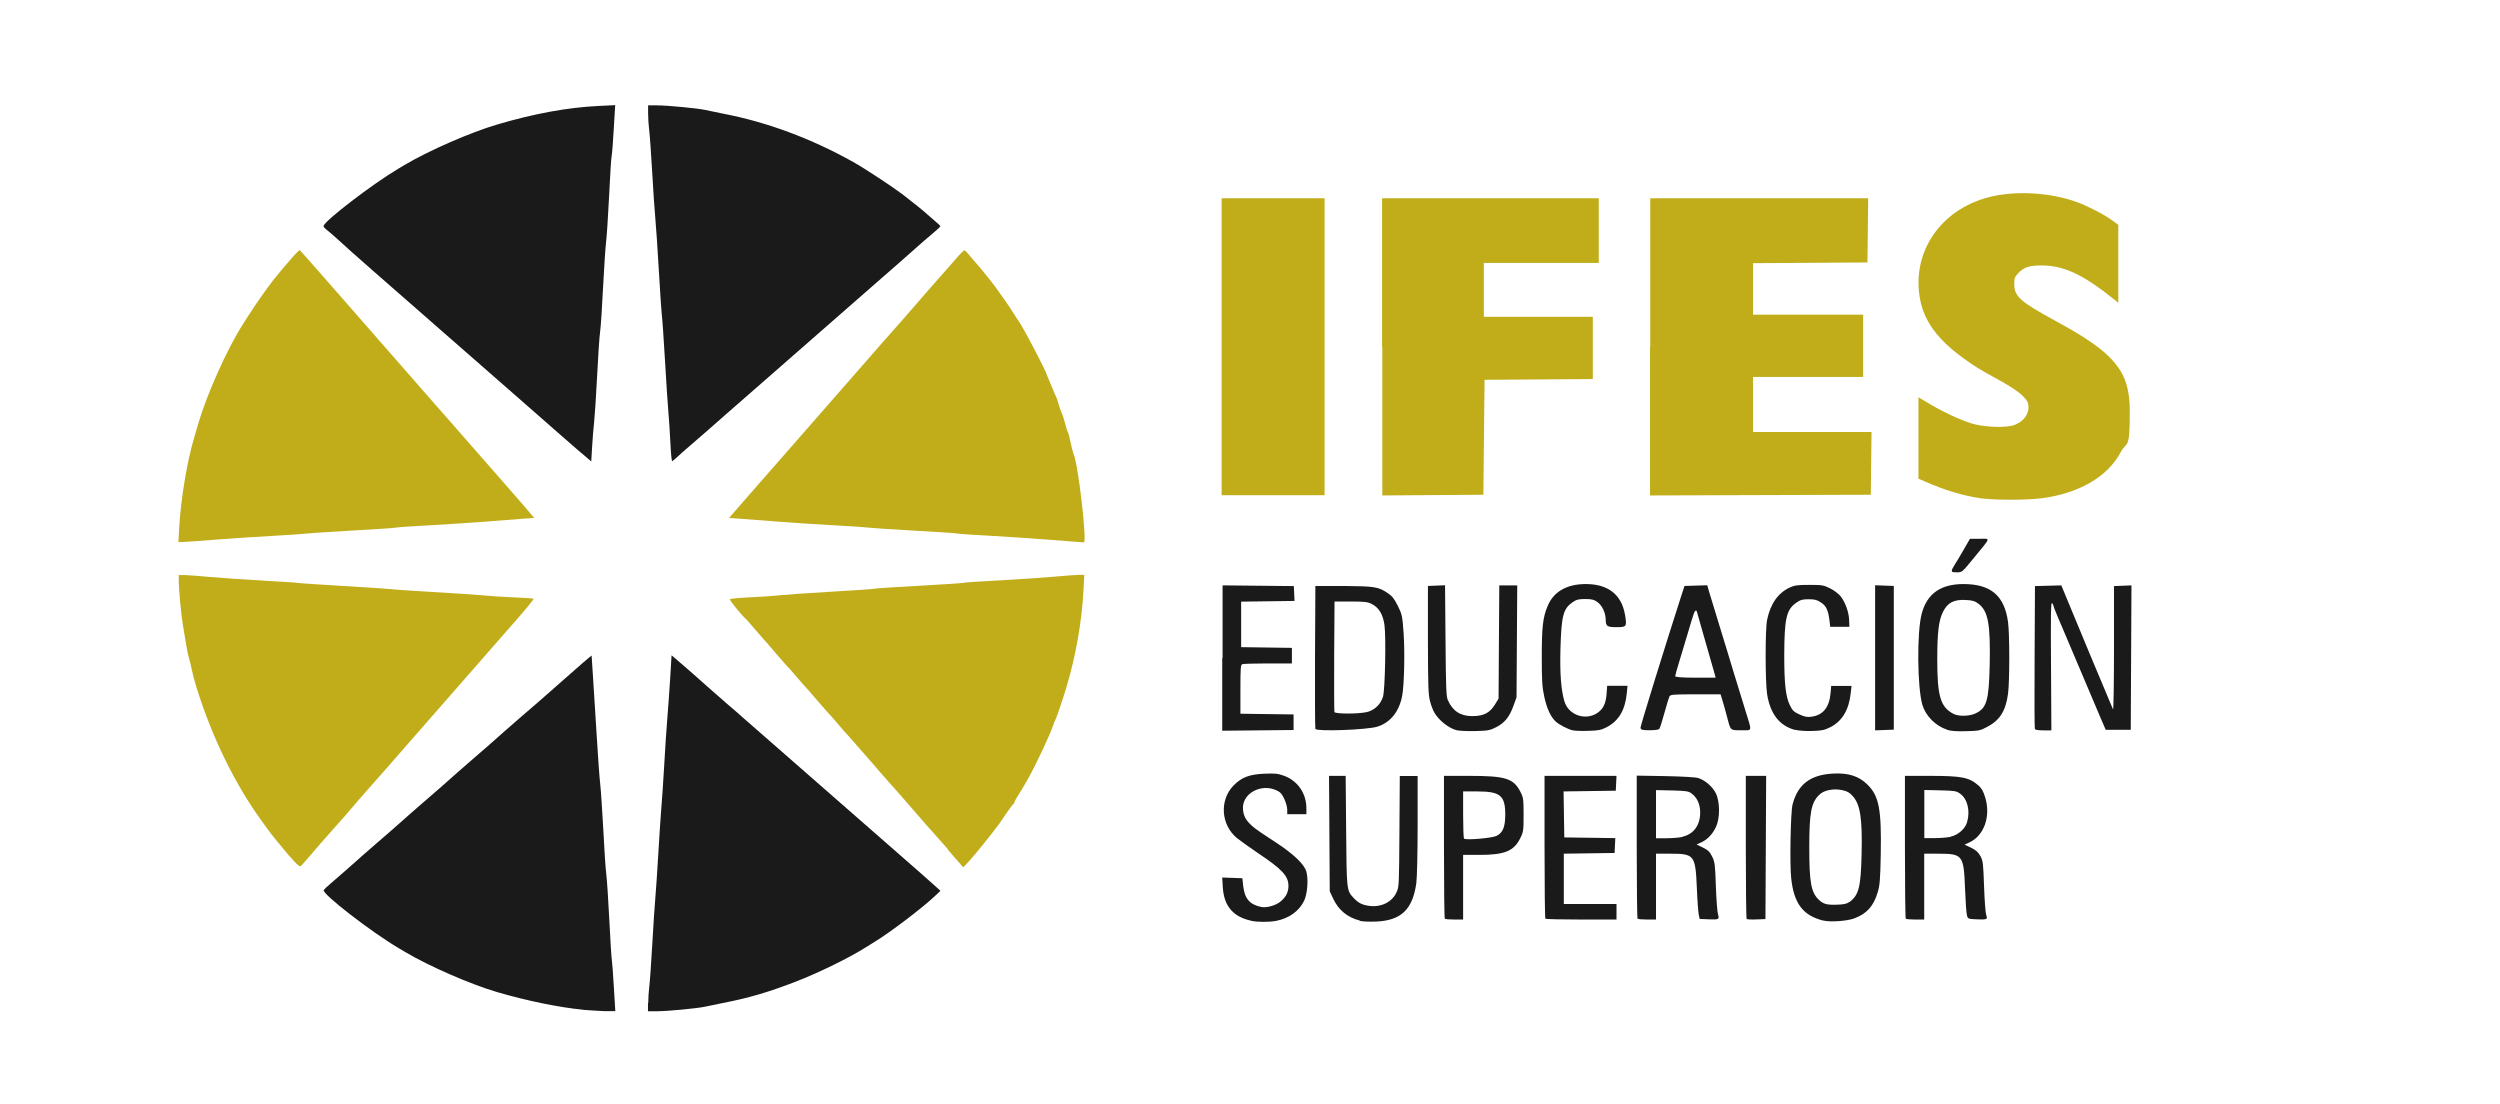
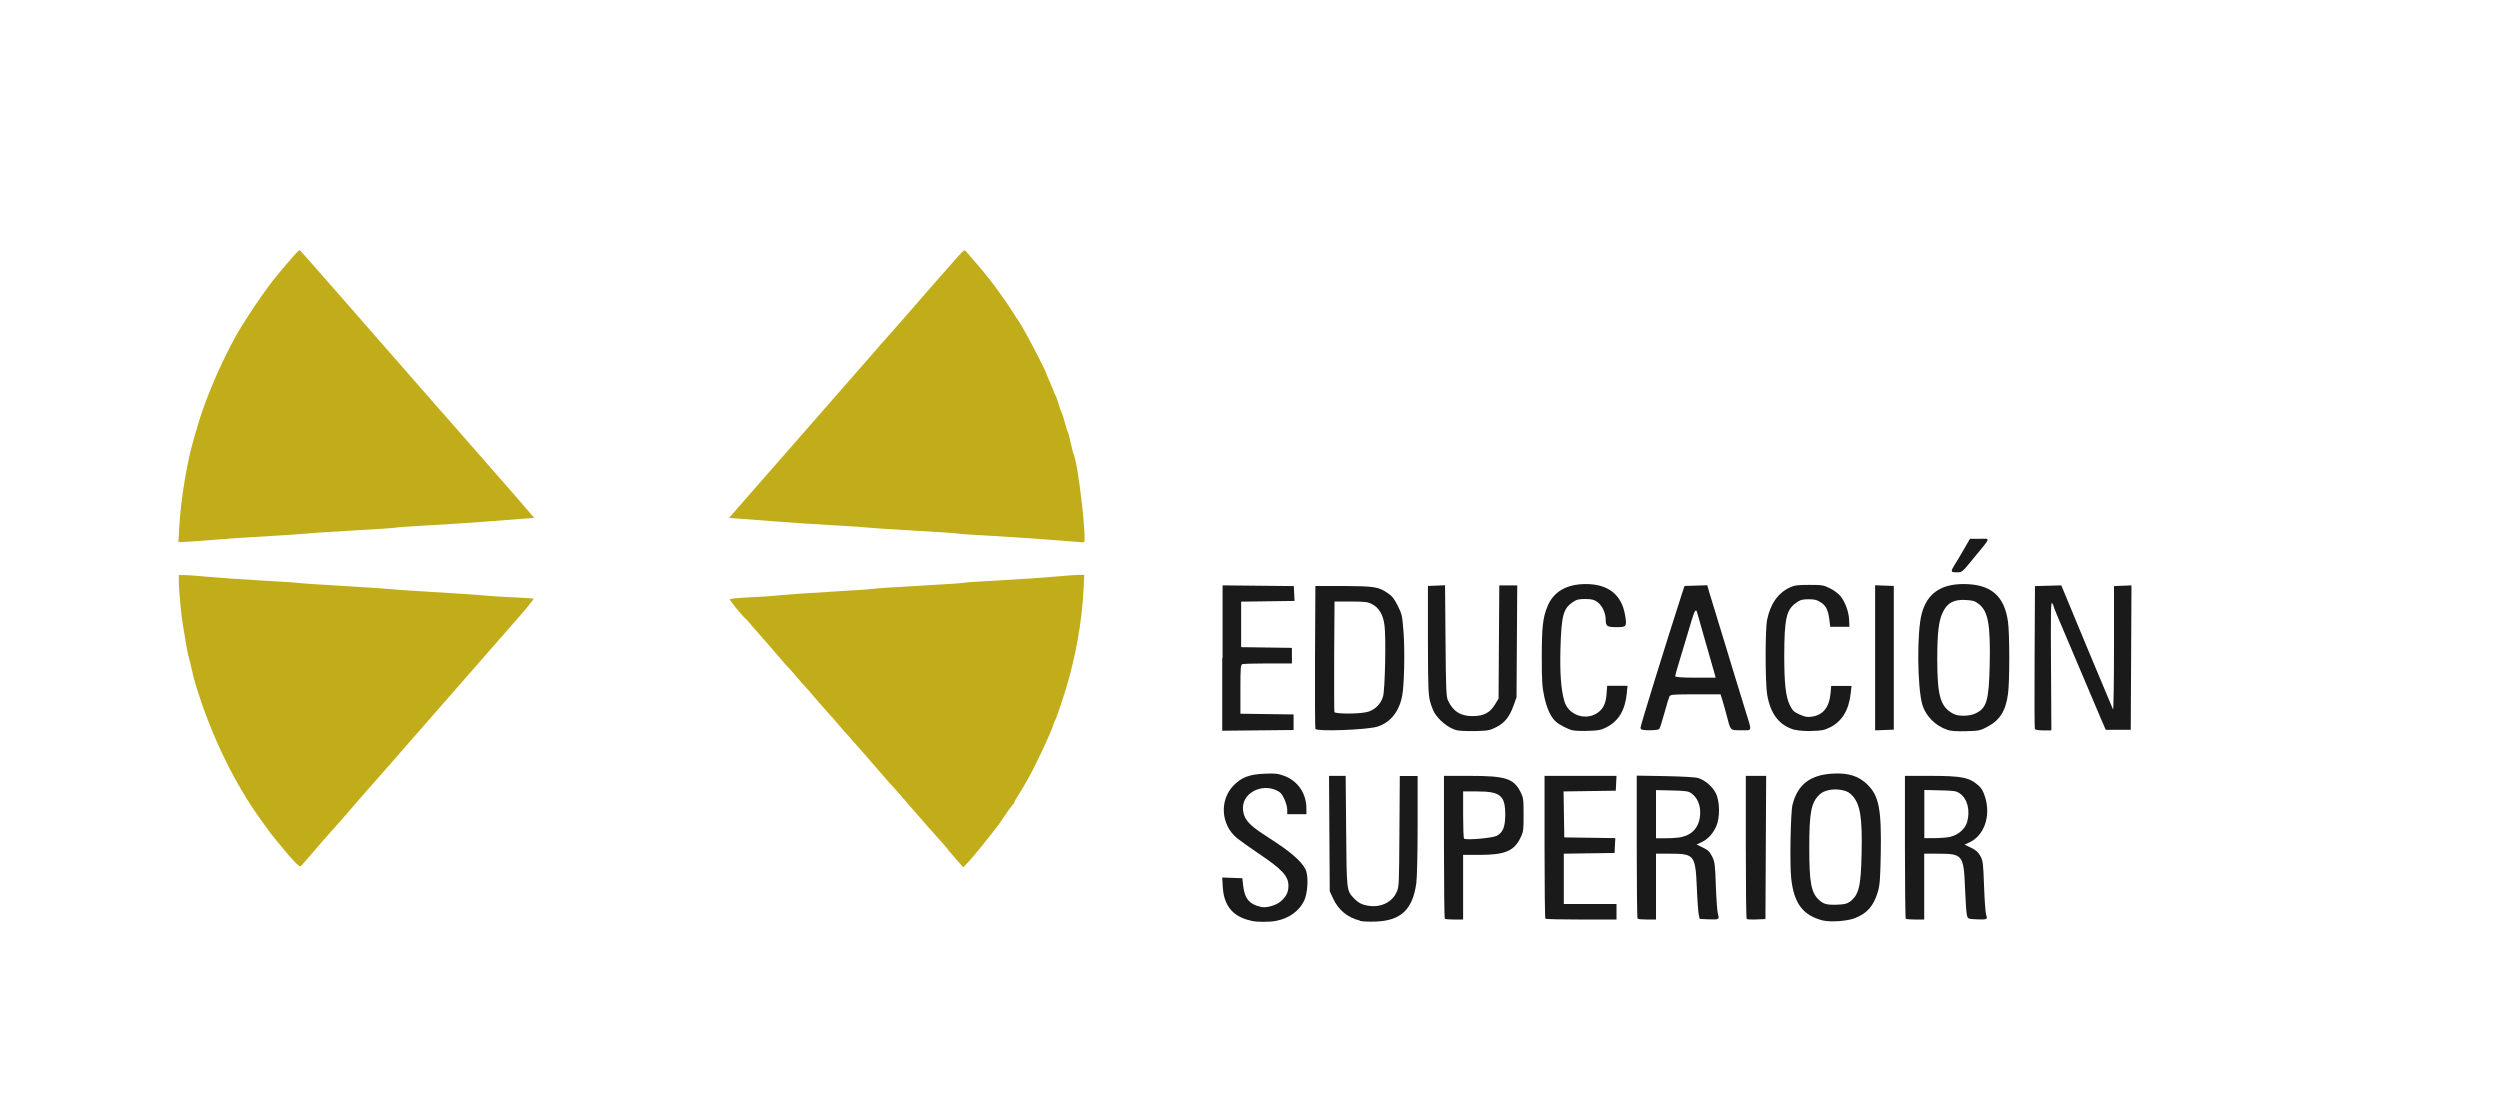
<svg xmlns="http://www.w3.org/2000/svg" xmlns:ns1="http://sodipodi.sourceforge.net/DTD/sodipodi-0.dtd" xmlns:ns2="http://www.inkscape.org/namespaces/inkscape" id="svg1" version="1.1" viewBox="0 0 2088 921.7">
  <defs>
    <style>
      .st0 {
        fill: #c0ad19;
      }

      .st1 {
        fill: #1a1a1a;
      }
    </style>
  </defs>
  <ns1:namedview id="namedview1" bordercolor="#000000" borderopacity="0.25" ns2:current-layer="svg1" ns2:cx="776.40809" ns2:cy="555.63733" ns2:deskcolor="#d1d1d1" ns2:pagecheckerboard="true" ns2:pageopacity="0.0" ns2:showpageshadow="2" ns2:window-height="1009" ns2:window-maximized="1" ns2:window-width="1920" ns2:window-x="-8" ns2:window-y="-8" ns2:zoom="0.53902066" pagecolor="#ffffff" />
-   <path id="path7" class="st1" d="M486.8,843.3c-19.8-1.9-47-7.5-71.6-14.7-22.4-6.6-57-21.7-77-33.6-1.9-1.2-4.3-2.5-5.2-3.1-22.9-13.5-63.8-45.1-62.6-48.4.2-.6,2.9-3.2,6-5.8,6.7-5.7,20.8-18.1,26.4-23.2,2.2-2,7.4-6.5,11.6-10.1,8.3-7.1,22.1-19.2,28.4-24.9,2.2-2,7.4-6.5,11.6-10.1,8.3-7.1,22.1-19.2,28.4-24.9,2.2-2,7.4-6.5,11.6-10.1,8.3-7.1,22.1-19.2,28.4-24.9,2.2-2,7.4-6.5,11.6-10.1,4.2-3.6,11.4-9.9,16.1-13.9s11.3-10,14.9-13.1c3.6-3.1,10.3-9,14.9-13.1s9.6-8.4,11.1-9.6l2.7-2.2,1,15.2c.6,8.4,2,30.5,3.1,49.2s2.5,38.1,3.1,43c.6,5,1.7,22.3,2.6,38.5.8,16.2,1.9,32.9,2.5,37,.5,4.1,1.7,21.2,2.5,38s1.8,31.9,2.1,33.5,1.1,11.9,1.7,22.8l1.2,19.8h-9c-5-.2-13.1-.7-18-1.1h0ZM541.4,837.7c0-3.7.4-9.9.9-13.8.5-3.9,1.6-19.8,2.5-35.5s2-32.8,2.5-38,1.6-21.9,2.5-37,2-32.2,2.5-38,1.7-22.4,2.5-37c.8-14.6,2-32.1,2.6-39,.6-6.9,1.6-21.4,2.3-32.3l1.2-19.8,5.5,4.7c6.3,5.4,17.2,14.9,24.5,21.5,2.8,2.5,9.8,8.6,15.5,13.6,5.8,4.9,12.3,10.6,14.5,12.6s10.1,8.9,17.5,15.3,16.4,14.3,20,17.5,12.6,11,20,17.5,16.4,14.3,20,17.5,12.6,11,20,17.5,16.4,14.3,20,17.5,12.6,11,20,17.5,16.6,14.5,20.3,17.9l6.8,6.1-5.2,4.9c-9.9,9.3-36,29.2-48.5,36.9-2.8,1.7-6.6,4.1-8.5,5.3-13.5,8.6-39.1,21.2-59,28.9-22.9,8.8-38.9,13.5-60.5,17.7-5.5,1.1-12,2.4-14.5,3-6,1.4-31.6,3.9-40.8,3.9h-7.3s0-6.7,0-6.7ZM485.3,378.2c-4.7-4-11.6-10.1-15.4-13.4-15.8-13.9-26.8-23.6-36.6-32.1-5.7-5-14.7-12.8-20-17.5-5.3-4.7-14.3-12.6-20-17.5s-14.7-12.8-20-17.5c-5.3-4.7-14.3-12.6-20-17.5-5.7-5-14.7-12.8-20-17.5-5.3-4.7-14.3-12.6-20-17.5-12-10.4-28-24.7-33-29.4-1.9-1.8-5-4.4-6.8-5.8-1.8-1.4-3.3-3-3.3-3.6,0-3.9,40.8-35.2,62.8-48.2.9-.6,3.3-1.9,5.2-3.1,20.1-11.9,54.6-27,77-33.6,30.8-9.1,59-14.3,84.6-15.5l14-.7-1.2,19.9c-.6,10.9-1.4,21.3-1.8,22.9s-1.3,16.7-2.1,33.5c-.8,16.8-2,33.9-2.5,38-.5,4.1-1.7,21-2.5,37.5-.8,16.5-1.9,33.4-2.5,37.5-.6,4.1-1.7,20.8-2.5,37-.8,16.2-2,33.6-2.5,38.5s-1.4,14.4-1.7,20.9l-.7,11.9-8.5-7.3ZM559.9,369.9c-.4-8.4-1.1-19.5-1.6-24.8s-1.8-25-2.9-44-2.3-35.9-2.6-37.5c-.3-1.7-1.4-18.3-2.5-37s-2.4-38.7-3-44.5-1.7-23.1-2.6-38.5-2-31.2-2.5-35c-.5-3.9-.9-10-.9-13.8v-6.8s7.2,0,7.2,0c9.1,0,34.8,2.5,40.8,3.9,2.5.6,9,1.9,14.5,3,36.6,7,73.6,20.7,108.8,40.4,9.4,5.2,33.3,21,41.7,27.4,7.4,5.7,18,14.2,20,16.2,1.4,1.3,4.5,3.9,6.8,5.9,2.3,1.9,4.3,3.8,4.3,4.2s-3.5,3.6-7.7,7.1-8.4,7.1-9.3,8-9,8-18,15.9c-9.1,7.9-19.4,17-23,20.1s-12.6,11-20,17.5c-7.4,6.5-16.4,14.4-20,17.5s-12.6,11-20,17.5c-7.4,6.5-16.4,14.4-20,17.5s-12.6,11-20,17.5c-16.8,14.6-24,21-35.5,31.1-5,4.4-12.2,10.6-16,13.9-3.9,3.3-8.6,7.4-10.5,9.3-1.9,1.8-3.8,3.3-4.1,3.3s-1-6.9-1.4-15.3h0Z" />
  <path id="path8" class="st0" d="M242.2,715.6c-7.9-9.3-15.2-18.2-18.4-22.7-1.1-1.5-3.4-4.6-5-6.9-22.5-30.9-41.7-70.1-54.8-112.2-1.4-4.4-3-10.7-3.7-14s-1.8-8-2.5-10.5c-.8-2.5-1.9-7.9-2.5-12-.6-4.1-1.8-10.9-2.5-15-1.4-7.7-3.5-29.7-3.5-37.6v-4.4h4.8c2.7,0,11.8.7,20.3,1.5,8.5.8,28.7,2.2,44.9,3.1,16.2.9,29.8,1.8,30.1,2s17,1.3,37.1,2.5,37.1,2.3,37.9,2.5,17.1,1.4,36.2,2.5,38.6,2.4,43.5,2.9,16,1.3,24.8,1.6c8.8.4,16.3.9,16.7,1.1.6.4-8.3,11.1-21.4,25.8-2,2.2-8.9,10.1-15.3,17.5s-14.3,16.4-17.5,20-11,12.6-17.5,20-14.3,16.4-17.5,20-11,12.6-17.5,20c-13.8,15.9-20.2,23.1-31.6,36-4.6,5.2-10.9,12.4-13.9,16-3,3.6-7.3,8.5-9.5,10.9-13.5,15.1-20.7,23.4-25.9,29.6-3.2,3.9-6.4,7.3-7.1,7.7-.8.5-3.9-2.4-8.6-8h0ZM792,709.6c-7.1-8.1-13.4-15.2-14-15.8s-3.8-4.1-7.1-8c-9.9-11.5-27.8-32-28.5-32.5-.3-.3-3.5-3.9-7-8-3.5-4.1-7.6-8.9-9.1-10.5s-6.2-7.1-10.5-12-8-9.2-8.4-9.5-3.5-3.9-7-8c-3.5-4.1-6.8-8-7.5-8.5-.6-.6-5.1-5.7-10.1-11.5s-9.4-11-10-11.5-4-4.4-7.5-8.5c-3.5-4.1-6.8-8-7.5-8.5-.6-.6-5.2-5.7-10.1-11.5-4.9-5.8-9.4-11-10-11.5-.6-.6-3.9-4.4-7.4-8.5-3.5-4.1-6.8-8-7.5-8.5-3.7-3.3-13.7-15.6-13.2-16.3.3-.5,7.6-1.2,16.3-1.6,8.7-.4,19.7-1.1,24.6-1.7,4.8-.5,24.4-1.9,43.5-3s35.4-2.2,36.2-2.5,17.9-1.4,37.9-2.5,36.7-2.2,37.1-2.5,13.9-1.1,30.1-2,36.7-2.3,45.6-3.1c8.9-.8,18.1-1.5,20.4-1.5h4.3l-.7,13.3c-1.4,26.2-6.5,55-14.3,80.8-3.4,11.3-8.5,26.3-9.4,27.5-.4.6-1,2.1-1.4,3.5-2,6.7-14.7,33.9-21.2,45.2-2,3.5-4.2,7.3-4.8,8.4s-2.4,3.9-3.9,6.2c-1.5,2.3-2.7,4.7-2.7,5.2s-.3,1.1-.8,1.3-2.8,3.3-5.2,6.8-5.3,7.8-6.5,9.5c-4,5.7-22,28.1-26.1,32.3l-4.1,4.3-12.9-14.8ZM149.7,440.2c1.4-24.1,6.7-55.7,12.6-75.1.6-1.9,1.9-6.4,2.9-10,7.3-25.3,24.4-63.6,37.5-84,1.2-1.9,3.6-5.8,5.4-8.5,4.4-7,15.2-22.4,20-28.5,6-7.5,18.2-21.8,20-23.4l2.2-1.9,5.3,5.9c2.9,3.3,10.6,12,17.1,19.4s14.3,16.4,17.5,20c3.2,3.6,11,12.6,17.5,20,6.5,7.4,14.3,16.4,17.5,20,3.2,3.6,11,12.6,17.5,20,6.5,7.4,14.3,16.4,17.5,20,3.2,3.6,12.3,14,20.4,23.2,8,9.2,15.9,18.2,17.5,20,1.6,1.8,9.5,10.8,17.5,20,8,9.2,15.9,18.2,17.5,20,1.6,1.8,5.2,6,8,9.3l5.1,6-10.2.7c-5.6.4-19,1.4-29.7,2.3-10.7.9-31.9,2.2-47,3.1-15.1.8-28.2,1.7-29,2s-17.7,1.4-37.5,2.5c-19.8,1.1-36.7,2.3-37.5,2.5s-14.1,1.1-29.5,2c-15.4.8-35.9,2.2-45.5,3s-20.6,1.6-24.4,1.8l-6.9.3.7-12.6ZM898.6,452.5c-3-.2-13.6-1-23.5-1.8-9.9-.8-30.6-2.2-46-3.1-15.4-.8-28.7-1.7-29.5-2s-17.7-1.4-37.5-2.5c-19.8-1.1-36.7-2.3-37.5-2.5s-13.7-1.1-28.5-1.9-36-2.2-47-3.1-24.6-1.9-30.1-2.3l-10.1-.7,10-11.5c5.5-6.3,12.4-14.2,15.3-17.5,2.9-3.3,10.6-12.1,17.1-19.5,6.5-7.4,14.4-16.4,17.5-20,3.2-3.6,11-12.6,17.5-20s14.3-16.4,17.5-20,11-12.6,17.5-20c12.1-13.9,18-20.7,32-36.4,4.4-5,9.5-10.9,11.4-13.1,1.9-2.2,6-6.9,9.1-10.5,16.2-18.3,23.8-27,27.1-30.8,2-2.3,4.1-4.2,4.6-4.2s2.1,1.5,3.5,3.3c1.4,1.8,3.9,4.7,5.6,6.6,3.1,3.3,12.8,15.3,16.7,20.6q9.6,13.1,14.6,21.1c1.7,2.8,3.9,6.1,4.9,7.5s2.7,4.3,3.9,6.5,3.3,6,4.7,8.5c3.1,5.5,14.4,27.7,14.4,28.4s1.1,2.9,2.3,5.8c1.3,2.9,2.9,6.9,3.7,8.8.7,1.9,1.6,4,2,4.5.4.6,1.5,3.7,2.4,7,.9,3.3,2.1,6.5,2.5,7,.4.6,1.6,4.2,2.6,8s2.1,7.5,2.5,8,1.5,4.6,2.4,9c.9,4.4,2.1,8.9,2.6,10,3.8,8.4,11.3,73.9,8.4,73.3-.5-.1-3.4-.3-6.4-.5h0Z" />
-   <path id="path9" class="st0" d="M1653.8,416.1c-13.9-2-30.2-6.9-45.7-13.8l-5.8-2.5v-68l10.1,6c11.5,6.8,24.3,12.7,34.4,15.9,8.7,2.7,24.6,3.7,32.8,2,10-2.1,16.3-10.4,14.2-18.8-1.2-4.8-9.4-11.4-24.6-19.7-16.7-9.2-19.7-11-30-18.5-20.8-15.1-32.1-30.5-35.5-48.5-7.5-39.2,16.8-75.2,57.7-85.6,22-5.6,51-3.9,73.3,4.2,9.5,3.5,22.8,10.4,29.6,15.4l4.9,3.6v65.1l-3.2-2.6c-26.1-21-42.3-28.6-60.7-28.6-10.3,0-14.8,1.4-19.3,6.1-3.4,3.5-3.7,4.5-3.7,9.1,0,10.8,4.5,14.8,35.5,31.7,48.8,26.5,61,41.5,61,75s-2.2,24-7.8,34.4c-10.7,20.1-34.5,34-65.5,38.1-13.1,1.7-39.5,1.7-51.7,0h0ZM1020.3,289.6v-124h86v248h-86v-124ZM1154.3,289.6v-124h181v54h-96v45h91v52l-45.2.3-45.2.3-.5,48-.5,48-42.2.3-42.2.3v-124ZM1378.3,289.6v-124h182l-.3,26.8-.3,26.8-47.8.3-47.8.3v43h92v52h-92v46h99l-.3,26.2-.3,26.2-92.2.3-92.2.3v-124Z" />
  <path id="path10" class="st1" d="M1045.1,769c-15-3.1-22.8-12.2-23.8-27.7l-.5-8.4,8.4.3,8.4.3.7,6.3c1.2,10.7,5.3,15.6,15,17.7,4.5,1,12.7-1.4,16.4-4.7,4.6-4,6.4-7.7,6.4-13,0-8.1-5.3-13.8-25-27-7.4-5-15.5-10.8-18.1-12.9-13.4-11.2-14.6-31.7-2.7-43.9,6.7-6.8,13.2-9.3,25.8-9.8,9-.4,11.3-.1,16.5,1.8,11.3,4.2,18.5,14.7,18.5,27.1v4.9h-16v-3.8c0-2.1-1.1-6.1-2.5-9-2-4.3-3.3-5.7-6.7-7.2-12.5-5.7-27.8,2.4-27.8,14.6s9.3,17,27.5,29c15.1,9.9,23.9,18.4,25.5,24.5,1.8,6.5.8,18.6-1.9,24.2-4.2,8.7-12.6,14.7-23.3,16.8-5.7,1.1-15.6,1.1-20.8,0h0ZM1135.8,768.9c-10.5-2.7-17.9-8.8-22.4-18.5l-2.8-6-.3-48.2-.3-48.2h13.9l.4,45.8c.4,49.7.4,50,6.2,56.1,4,4.3,7.2,5.9,13.2,6.7,9.9,1.3,19-3.2,22.7-11.4,2.1-4.5,2.1-6.1,2.4-50.9l.3-46.2h14.9v40.9c0,23.8-.5,44.2-1.1,48.7-3.1,22-12.8,31.2-33.8,32-5.3.2-11.3,0-13.4-.6h0ZM1522.8,768.9c-17-4.3-24.5-14.2-26.8-35.4-1.3-11.9-.5-54.9,1.1-61.4,4.3-16.9,14.8-25,33.8-26,13-.7,21.6,2.1,28.8,9.2,9.7,9.5,11.8,20.7,11.1,58.5-.4,20.8-.8,25.6-2.5,31.3-3.5,11.7-9,17.9-19.5,21.9-6.1,2.3-20.1,3.3-26.1,1.8ZM1544.7,753.4c7.8-5.8,9.5-12.6,10.1-40.1.7-29.8-1.1-41.4-7.4-48.4-2.8-3.1-4.6-4.1-8.9-5-7-1.5-14.9,0-18.7,3.6-7.1,6.6-8.7,14.9-8.7,44.4s1.6,37.6,8.1,43.7c3.7,3.5,6.8,4.3,15,4,5.9-.2,8.3-.7,10.4-2.3ZM1206.7,767.3c-.4-.4-.7-27.4-.7-60v-59.3h21.2c30.4,0,37,2.1,42.8,13.6,2.3,4.6,2.5,6,2.5,18.9s-.1,14.3-2.8,19.6c-5.3,10.7-13,13.9-33.9,13.9h-13.8v54h-7.3c-4,0-7.6-.3-8-.7ZM1250,698.1c5.2-2.7,7.1-7.3,7.2-17.5,0-16.2-4.1-19.6-23.5-19.6h-11.7v19.3c0,10.6.3,19.7.8,20.1,1.4,1.5,23.4-.4,27.2-2.3h0ZM1290.7,767.3c-.4-.4-.7-27.4-.7-60v-59.3h60.1l-.3,6.2-.3,6.2-21.8.3-21.8.3.3,19.2.3,19.2,21.3.3,21.3.3-.3,6.2-.3,6.2-21.2.3-21.2.3v42h44v13h-29.3c-16.1,0-29.6-.3-30-.7ZM1367.7,767.3c-.4-.4-.7-27.4-.7-60.1v-59.4l23.8.4c14.3.3,25.2.9,27.5,1.6,5.8,1.8,11.9,7.1,14.7,12.6,3.5,6.9,3.7,20.5.3,28-2.8,6.1-7.1,10.7-12.3,13.1l-4,1.8,5.3,2.6c4.3,2.1,5.7,3.5,7.7,7.5,2.2,4.5,2.5,6.5,3.1,25,.4,11,1.2,21.6,1.8,23.4,1.3,4.1.7,4.4-8.4,4l-6.9-.3-.8-3.5c-.4-1.9-1.2-12.1-1.6-22.5-1.2-27.5-2-28.5-22.6-28.5h-11.5v55h-7.3c-4,0-7.6-.3-8-.7h0ZM1405,698.9c9.6-2.2,15-9.6,15-20.4,0-6.8-2.6-12.4-7.3-15.9-2.5-1.8-4.5-2.1-16.2-2.4l-13.4-.3v40.2h8.8c4.8,0,10.8-.5,13.2-1.1h0ZM1458.8,767.3c-.4-.4-.7-27.4-.7-60v-59.3h17l-.3,59.8-.3,59.8-7.5.3c-4.1.2-7.9,0-8.2-.4ZM1591.7,767.3c-.4-.4-.7-27.4-.7-60v-59.3h20.3c27.3,0,33.3,1.2,41.2,8.1,2.6,2.3,4,4.8,5.6,10.1,4.7,15.6-1,31.8-13.3,37.4l-4,1.8,5.4,2.6c4.1,2,5.9,3.6,7.8,6.9,2.2,4.1,2.4,5.8,3.1,25.5.4,11.6,1.2,22.4,1.8,23.9,1.4,3.6.6,3.9-8.4,3.5-6.6-.3-6.9-.4-7.7-3.3-.5-1.7-1.2-11.8-1.6-22.5-1.1-28-1.9-29-22.6-29h-11.5v55h-7.3c-4,0-7.6-.3-8-.7ZM1629.1,698.8c6.4-1.4,12.3-6.6,13.9-12.4,2.6-9.6.2-19.2-6-23.6-3.1-2.2-4.5-2.4-16.6-2.7l-13.2-.3v40.2h8.5c4.6,0,10.7-.5,13.6-1.1h0ZM1216.2,609.8c-6.7-2-14.2-8-18.1-14.4-1.1-1.8-2.8-6.1-3.7-9.6-1.5-5.6-1.7-11.9-1.8-51.4v-45s7.1-.3,7.1-.3l7.2-.3.4,46.3c.3,40.1.6,46.8,2,49.8,4.2,9.2,10.6,13.2,20.5,13.2s14.7-3.1,18.8-9.7l3-4.9.3-47.3.3-47.3h15l-.3,46.7-.3,46.8-2.6,7.2c-3.4,9.4-7.4,14.2-14.5,17.8-5.3,2.7-6.8,2.9-17.8,3.2-6.6.1-13.6-.2-15.4-.8h0ZM1313.4,610c-4.2-1.1-11.3-4.8-14.1-7.4-4.2-3.9-7.4-10.9-9.5-20.6-1.8-8.2-2.1-13.2-2.1-33.7,0-24.7.9-32.7,4.9-42.2,5-12,16-18.3,31.9-18.3,18.6,0,29.8,8.8,32.7,25.6,1.7,9.8,1.3,10.4-6.5,10.4s-9.6-.4-9.6-5.9c0-6-2.9-12.2-7.1-15.2-2.7-1.9-4.6-2.4-10-2.4s-7.3.4-10.6,2.7c-7.8,5.4-9.3,11.3-10.1,38.5-.6,20.8.5,34.8,3.3,44.3,3.4,11.4,17.6,16.4,27.6,9.6,4.8-3.3,7-7.8,7.6-15.7l.5-6.9h17l-.6,6.2c-1.4,14.2-6.8,23.2-17.1,28.5-4.3,2.2-6.7,2.7-15.1,2.9-5.5.2-11.4,0-13.2-.5h0ZM1499,609.6c-12.9-3.6-20.4-13.3-23.1-29.7-1.6-9.9-1.7-54.5,0-62.3,2.8-13.4,9.1-22.4,19.1-27,3.9-1.8,6.5-2.1,16.1-2.1,10.6,0,12,.2,17.2,2.8,3.2,1.5,7.1,4.5,8.8,6.5,4,4.9,7.1,13.4,7.3,20.2l.2,5.5h-16l-.6-5.1c-1.1-8.8-2.7-12.3-7.1-15.2-3.3-2.2-5.2-2.7-10.3-2.7s-6.9.4-10.5,3c-8.2,5.8-9.8,13.2-9.9,44,0,23.4,1.2,34.2,4.6,41.3,2.3,4.7,3.3,5.7,8.1,7.9,4.4,2,6.4,2.4,10,1.9,9.7-1.3,14.9-7.7,16-19.8l.5-5.9h17l-.7,6.2c-1.5,13.9-7.3,23.5-17.3,28.4-4.8,2.4-7.2,2.8-15.2,3-5.6.2-11.4-.3-14.1-1h0ZM1626.1,609.4c-9.6-3.2-17.7-11.4-20.5-20.6-4.3-14.6-4.7-60.7-.6-76.2,4.4-16.7,15.8-24.8,34.9-24.8,22.8,0,34.2,9.7,37.2,31.6,1.4,10.3,1.4,49.8,0,60.1-1.9,14.2-6.8,22-17.2,27.5-6,3.2-6.9,3.4-17.8,3.7-8.2.2-12.8-.1-16-1.2h0ZM1649.6,596c9.7-4.4,11.5-10.5,12.2-40.7.7-34-1.3-44.9-9.3-51-3.2-2.4-4.9-2.9-10.9-3.2-9.8-.5-15,2.3-18.8,9.9-3.6,7.3-4.8,17-4.8,39.7,0,31,2.7,39.8,13.5,45.5,4.1,2.2,13,2.1,18.1-.2ZM1021.1,549.4v-60.5l29.7.3,29.8.3.3,6.2.3,6.2-22.3.3-22.3.3v38l21.2.3,21.2.3v13h-19.9c-11,0-20.6.3-21.5.6-1.4.5-1.6,3.3-1.6,21v20.4l22.2.3,22.2.3v13l-29.8.3-29.8.3v-60.5ZM1098.6,608.8c-.3-.8-.4-28-.3-60.4l.3-59h23.5c25.8.2,29.1.7,36.7,5.8,3.9,2.6,5.6,4.7,8.6,10.7,3.6,7.2,3.8,8.1,4.9,23,1.1,16.1.5,43.3-1.2,52.2-2.5,13.3-9.9,22.4-20.7,25.8-8.7,2.7-50.8,4.2-51.7,1.9ZM1141.3,594.8c6.5-1.4,11.9-6.5,13.8-13,1.7-5.8,2.6-49.9,1.2-59.8-1.2-8.9-4.7-14.6-10.7-17.6-3.4-1.7-6-2-17.5-2h-13.5l-.3,45.5c-.1,25,0,46.1.2,46.8.6,1.6,19.3,1.7,26.7.1ZM1370.1,608c0-1.9,20.6-68.5,34.5-111.6l2.3-7,9.5-.3,9.5-.3,1.5,5.3c.8,2.9,3.9,12.9,6.8,22.3,2.9,9.3,6.3,20.4,7.5,24.5,2.2,7.6,9.7,31.8,16.2,53,5.5,17.8,5.9,16-3.6,16s-8.8.6-12.1-12c-1.2-4.7-2.9-10.6-3.7-13.2l-1.5-4.8h-20.9c-18.9,0-21,.2-21.8,1.8-.5,1-2.4,7.2-4.2,13.8-1.8,6.6-3.7,12.6-4.2,13.2-.6.8-3.6,1.2-8.3,1.2s-7.4-.2-7.4-1.9ZM1431.6,561.2c-.7-2.6-4.3-15-7.9-27.6-3.6-12.5-6.6-23-6.6-23.2s-.4-.4-.8-.4c-1,0-1.9,2.7-6.7,19-2,6.9-5.2,17.5-7.1,23.6s-3.4,11.6-3.4,12.2,4.6,1.2,16.9,1.2h16.9l-1.3-4.8ZM1566.1,549.4v-60.6l7.8.3,7.8.3v120l-7.8.3-7.8.3v-60.6ZM1699.5,608.7c-.3-.7-.4-27.8-.2-60.2l.3-59,11-.3,11-.3,2.2,5.3c1.2,2.9,10.8,25.9,21.2,51.1,10.5,25.2,19.4,46.4,19.8,47.2.4.8.8-22.1.8-50.8v-52.2l7.3-.3,7.3-.3-.3,60.3-.3,60.3h-20.9l-3.7-8.5c-2-4.7-6-14.1-8.9-21s-8.5-20.2-12.5-29.5c-15.5-36.4-18.5-43.5-18.5-44.3s-.6-1.6-1.2-2.5c-1-1.4-1.2,8.9-.9,52.3l.3,54h-6.6c-4.4,0-6.8-.4-7.1-1.2ZM1630.1,476.7c0-.7,1-2.8,2.3-4.8s4.7-7.6,7.6-12.7l5.3-9.2h8c9.4,0,9.9-1.9-4.6,15.8-9.9,12.1-9.9,12.2-14.2,12.2s-4.3-.4-4.3-1.3h0Z" />
</svg>